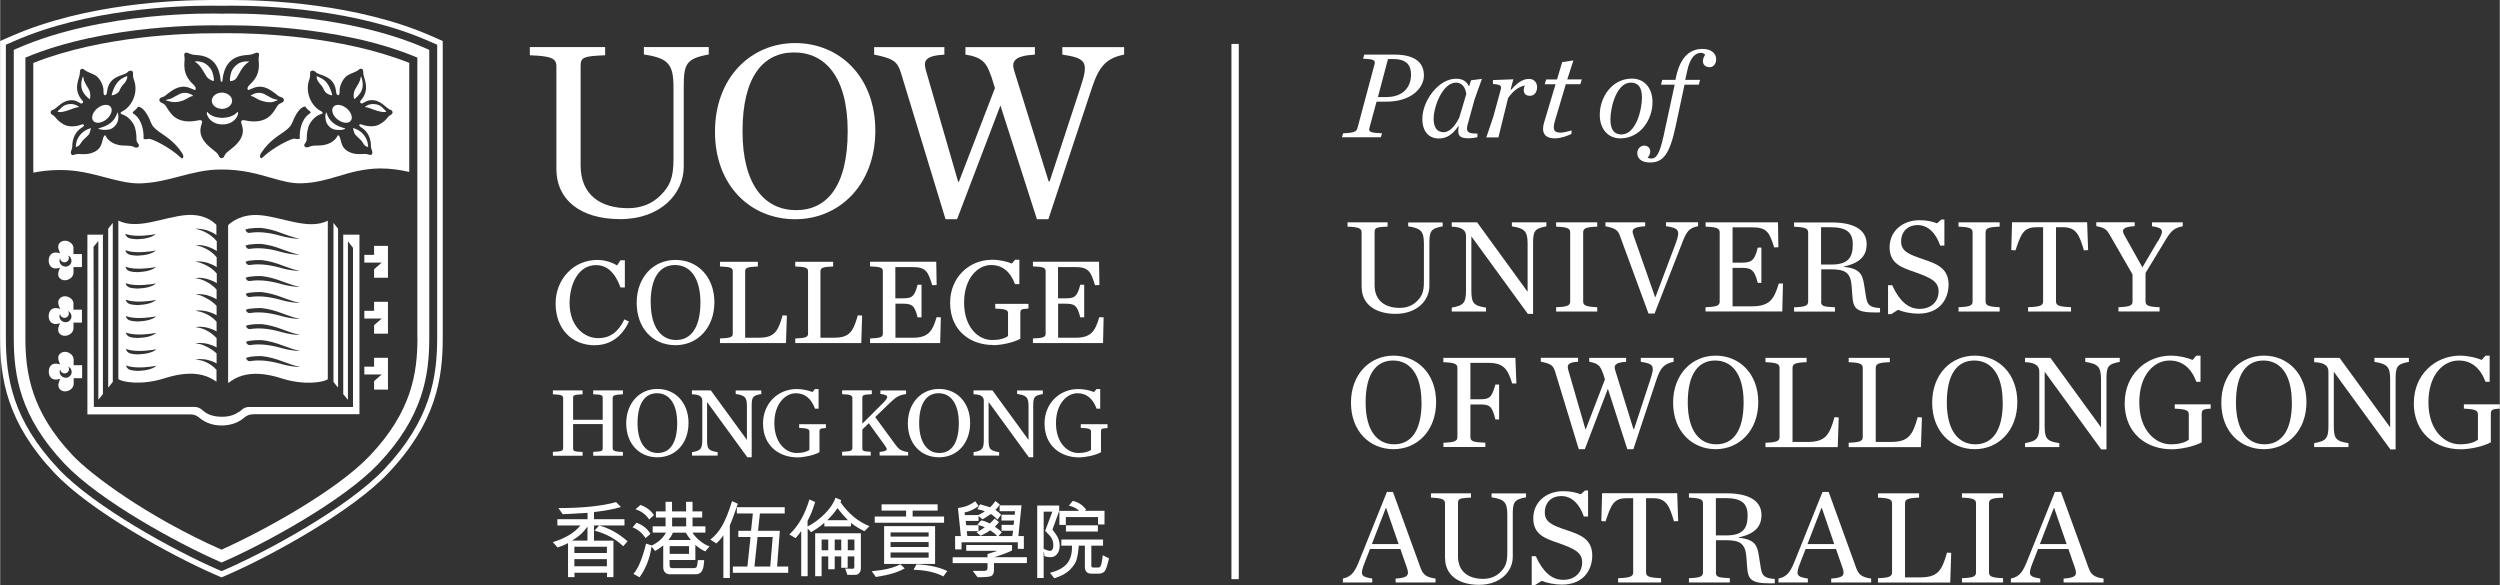
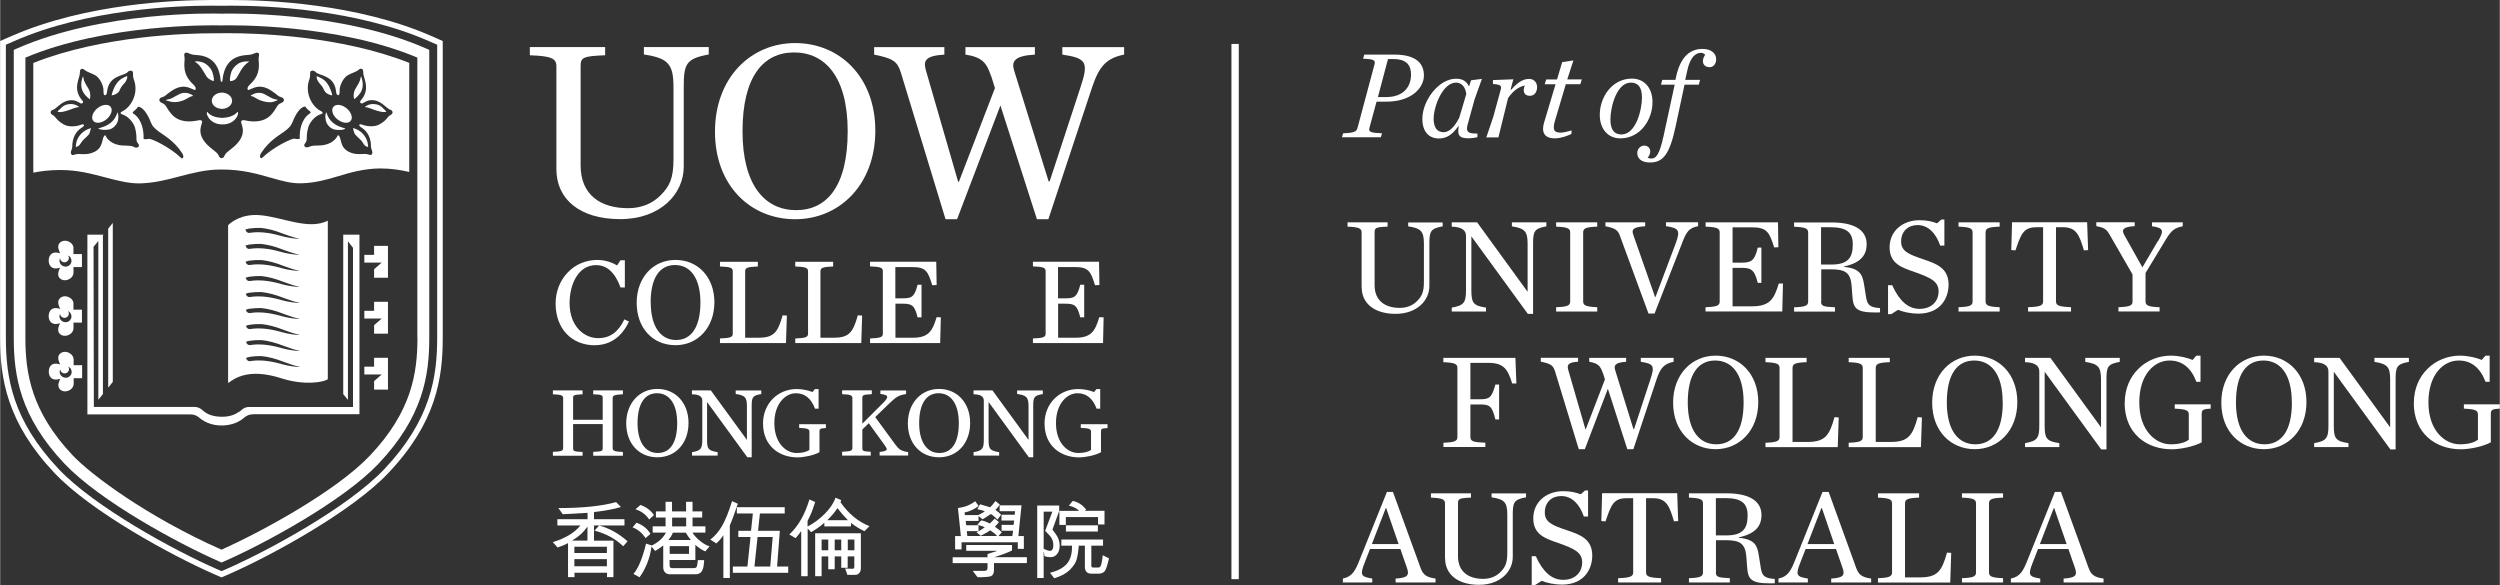
<svg xmlns="http://www.w3.org/2000/svg" id="UOW_Hong_Kong" width="90.31mm" height="21.14mm" viewBox="0 0 255.98 59.93">
  <rect x="0" y="0" width="255.98" height="59.93" fill="#333333" stroke="none" />
  <defs>
    <style>.cls-1{fill:#fff;stroke-width:0px;}</style>
  </defs>
  <rect class="cls-1" x="126.09" y="4.5" width=".75" height="54.81" />
  <path class="cls-1" d="m56.96,17.35V6.79c0-.81-.52-1.05-2.72-1.13v-.84h7.71v.84c-2.33.08-2.51.26-2.51,1.13v10.14c0,3.06,2.07,4.39,4.86,4.39,1.41,0,2.51-.5,3.32-1.31.94-.94,1.33-1.75,1.33-3.71v-7.37c0-2.38-.55-2.98-3.03-3.35v-.76h6.64v.76c-2.33.42-2.56.97-2.56,3.35v8.15c0,2.74-2.35,5.36-6.51,5.36s-6.53-2.06-6.53-5.1" />
  <path class="cls-1" d="m73.2,13.48c0-5.51,3.66-9.07,8.21-9.07s8.21,3.45,8.21,8.97-3.66,9.07-8.21,9.07-8.21-3.42-8.21-8.96m13.59-.05c0-5.59-2.33-8.07-5.49-8.07s-5.28,2.48-5.28,8.07,2.33,8.08,5.49,8.08,5.28-2.46,5.28-8.08" />
  <path class="cls-1" d="m101.46,7.76c-.44-1.36-.94-1.91-2.61-2.17v-.76h7.11v.76c-2.14.13-2.41.71-2.12,1.65l3.53,11.34h.1l3.16-9.64c.87-2.59.6-2.98-1.86-3.35v-.76h6.33v.76c-1.78.36-2.54,1.15-3.27,3.32l-4.49,13.54h-1.17l-3.74-11.65-4.44,11.65h-1.18l-4.57-15c-.36-1.18-.81-1.46-2.74-1.86v-.76h7.19v.76c-2.01.13-2.17.65-1.88,1.65l3.29,11.37h.08l3.69-9.59-.39-1.25Z" />
  <path class="cls-1" d="m60.91,35.35c2.17,0,3.14-1.67,3.46-2.39l.02-.03-.48-.23v.03c-.61,1.28-1.48,1.9-2.67,1.9-1.46,0-2.93-1.23-2.93-3.59,0-1.87.85-3.89,2.71-3.89,1.11,0,1.93.74,2.5,2.27v.02h.45v-2.79h-.45l-.34.53c-.45-.26-1.16-.56-2.03-.56-1.16,0-2.24.45-3.03,1.28-.8.83-1.24,1.96-1.24,3.19,0,2.55,1.62,4.27,4.04,4.27" />
  <path class="cls-1" d="m69.16,35.35c2.31,0,3.98-1.85,3.98-4.39s-1.64-4.34-3.98-4.34-3.98,1.85-3.98,4.39,1.6,4.34,3.98,4.34m-2.55-4.37c0-2.48.89-3.84,2.5-3.84s2.6,1.4,2.6,3.84-.89,3.84-2.49,3.84-2.6-1.4-2.6-3.84" />
  <path class="cls-1" d="m80.57,32.36v-.04s-.45-.03-.45-.03v.03c-.49,1.73-.9,2.27-2.5,2.27h-1.33v-6.8c0-.34.18-.46,1.27-.5h.03v-.48h-3.88v.48h.04c1.09.04,1.27.16,1.27.5v6.37c0,.34-.18.46-1.27.5h-.04v.47h6.76l.09-2.78Z" />
  <path class="cls-1" d="m88.27,32.36v-.04l-.45-.03v.03c-.49,1.73-.9,2.27-2.49,2.27h-1.33v-6.8c0-.34.18-.46,1.27-.5h.03v-.48h-3.88v.48h.04c1.09.04,1.27.16,1.27.5v6.37c0,.34-.18.46-1.27.5h-.04v.47h6.76l.09-2.78Z" />
  <path class="cls-1" d="m96.35,32.5l-.46-.02v.03c-.43,1.41-.82,2.08-2.47,2.08h-1.74v-3.49h.7c.93,0,1.26.11,1.56,1.37v.03h.41v-3.34h-.41v.03c-.32,1.31-.69,1.36-1.57,1.36h-.7v-3.2h1.74c1.39,0,1.6.44,2.03,1.83v.03s.46-.02.46-.02l-.04-2.35v-.04h-6.78v.48h.04c1.09.04,1.27.16,1.27.5v6.38c0,.34-.18.46-1.27.5h-.04v.47h7.18l.07-2.65Z" />
-   <path class="cls-1" d="m101.66,35.35c.79,0,2.05-.24,2.79-.65h.02v-2.6c0-.38.03-.46.79-.5h.04v-.48h-3.4v.48h.04c1.09.04,1.27.16,1.27.5v2.31c-.35.27-.91.41-1.64.41-1.42,0-2.86-1.32-2.86-3.84s1.43-3.84,2.76-3.84c1.14,0,1.96.65,2.45,1.94v.02h.45v-2.5h-.44l-.33.39c-.45-.2-1.27-.39-2-.39-2.46,0-4.32,1.89-4.32,4.39,0,3,2.21,4.34,4.39,4.34" />
  <path class="cls-1" d="m113.01,32.5l-.46-.02v.03c-.43,1.41-.82,2.08-2.47,2.08h-1.74v-3.49h.7c.93,0,1.25.11,1.56,1.37v.03h.41v-3.34h-.41v.03c-.32,1.31-.69,1.36-1.57,1.36h-.7v-3.2h1.74c1.4,0,1.6.44,2.04,1.83v.03s.46-.02.46-.02l-.04-2.35v-.04h-6.77v.48h.03c1.09.04,1.27.16,1.27.5v6.38c0,.34-.18.46-1.27.5h-.03v.47h7.18l.06-2.65Z" />
  <path class="cls-1" d="m60.73,40.38h.04c.89.03.93.1.93.4v2.21h-3.03v-2.21c0-.29.03-.36.93-.4h.04v-.4h-3.04v.4h.04c.86.03,1.01.13,1.01.4v5.1c0,.27-.14.36-1.01.39h-.04v.4h3.04v-.39h-.04c-.89-.03-.93-.1-.93-.4v-2.45h3.03v2.45c0,.29-.03.36-.93.39h-.04v.4h3.04v-.39h-.04c-.86-.03-1.01-.13-1.01-.4v-5.1c0-.27.15-.36,1.01-.4h.04v-.4h-3.04v.4Z" />
  <path class="cls-1" d="m67.3,39.83c-1.85,0-3.19,1.48-3.19,3.52s1.28,3.48,3.19,3.48,3.19-1.48,3.19-3.52-1.32-3.48-3.19-3.48m2.03,3.5c0,1.98-.71,3.06-1.99,3.06s-2.07-1.12-2.07-3.06.71-3.06,1.99-3.06,2.07,1.11,2.07,3.06" />
  <path class="cls-1" d="m75.31,40.35h.03c.94.14,1.13.35,1.13,1.25v3.45l-3.68-5.05v-.02h-1.95v.4h.04c.69.01,1.02.23,1.02.64v4.02c0,.91-.16,1.11-1.02,1.26h-.03v.36h2.62v-.36h-.03c-.96-.15-1.05-.37-1.05-1.26v-3.87l4.11,5.64v.02h.46v-5.23c0-.9.07-1.09.95-1.24h.03v-.37h-2.62v.36Z" />
  <path class="cls-1" d="m81.82,43.82h.04c.86.04,1.01.13,1.01.4v1.85c-.28.21-.72.32-1.31.32-1.13,0-2.28-1.06-2.28-3.06s1.14-3.06,2.2-3.06c.91,0,1.56.52,1.95,1.55v.03h.38v-2.01h-.37l-.26.31c-.36-.16-1.01-.31-1.6-.31-1.97,0-3.46,1.51-3.46,3.52,0,2.4,1.77,3.48,3.52,3.48.63,0,1.64-.19,2.24-.52h.02v-2.09c0-.3.02-.36.63-.39h.03v-.4h-2.74v.39Z" />
  <path class="cls-1" d="m91.7,45.57l-2.09-2.86,1.32-1.28c.79-.75,1.02-.95,1.81-1.07h.03v-.37h-2.63v.36h.04c.4.05.61.13.65.25.04.13-.07.32-.38.63l-2.16,2.16v-2.62c0-.29.04-.36.93-.4h.04v-.4h-3.04v.4h.04c.86.03,1.01.13,1.01.4v5.1c0,.27-.14.36-1.01.39h-.04v.4h2.93v-.4h-.04c-.79-.03-.82-.1-.82-.4v-1.88l.66-.64,1.69,2.34c.13.19.18.3.14.37-.04.1-.26.18-.69.23h-.03v.37h2.92v-.36h-.04c-.7-.1-.93-.31-1.24-.73" />
  <path class="cls-1" d="m96.14,39.83c-1.85,0-3.19,1.48-3.19,3.52s1.28,3.48,3.19,3.48,3.19-1.48,3.19-3.52-1.31-3.48-3.19-3.48m2.03,3.5c0,1.98-.71,3.06-1.99,3.06s-2.07-1.12-2.07-3.06.71-3.06,1.99-3.06,2.07,1.11,2.07,3.06" />
  <path class="cls-1" d="m104.15,40.35h.03c.94.14,1.13.35,1.13,1.25v3.45l-3.68-5.05v-.02h-1.95v.4h.04c.68.01,1.01.23,1.01.64v4.02c0,.91-.16,1.11-1.02,1.26h-.03v.36h2.62v-.36h-.03c-.96-.15-1.05-.37-1.05-1.26v-3.87l4.11,5.64v.02h.46v-5.23c0-.9.07-1.09.95-1.24h.03v-.37h-2.63v.36Z" />
  <path class="cls-1" d="m110.66,43.43v.39h.04c.86.03,1.01.13,1.01.4v1.85c-.28.21-.72.32-1.31.32-1.13,0-2.28-1.06-2.28-3.06s1.14-3.06,2.2-3.06c.91,0,1.56.52,1.95,1.55v.03h.38v-2.01h-.37l-.27.31c-.36-.16-1.01-.31-1.6-.31-1.97,0-3.46,1.51-3.46,3.52,0,2.4,1.77,3.48,3.52,3.48.63,0,1.64-.19,2.24-.52h.02v-2.09c0-.3.02-.36.63-.39h.04v-.4h-2.74Z" />
  <path class="cls-1" d="m57.61,52.66l-.45-.63c2.47,0,4.44-.2,5.91-.61l.5.5c-.67.21-1.59.38-2.76.52v.73h3.12v.64h-3.12v1.56h1.99v3.73h-.66v-.45h-3.33v.45h-.66v-3.48c-.25.14-.6.29-1.07.45l-.49-.55c1.3-.4,2.24-.97,2.83-1.71h-2.36v-.64h3.09v-.65l-2.53.14Zm.98,2.7h1.55v-1.41h-.02c-.36.54-.87,1.01-1.53,1.39v.02Zm.21,1.27h3.33v-.64h-3.33v.64Zm0,1.36h3.33v-.73h-3.33v.73Zm5.45-2.56l-.45.51c-.77-.75-1.75-1.29-2.94-1.6l.48-.52c1.03.27,2,.81,2.9,1.61" />
  <path class="cls-1" d="m64.76,54.01l.4-.48c.62.22,1.1.59,1.43,1.14l-.5.44c-.35-.54-.8-.91-1.33-1.1m6.13-.11h1.33v.64h-1.33c.18.3.45.59.8.87.35.28.67.46.96.54l-.45.52c-.42-.2-.75-.43-1.01-.67v1.55h-2.64v.53c0,.2.08.3.24.3h2.28c.09,0,.17-.03.23-.1.06-.07.11-.31.15-.72h.64c-.02.55-.1.93-.24,1.14-.14.21-.35.31-.63.31h-2.62c-.23,0-.4-.07-.52-.2-.12-.13-.18-.3-.18-.52v-2.23c-.37.28-.64.47-.83.56l-.37-.45c-.17,1.21-.58,2.26-1.23,3.15l-.62-.35c.48-.54.92-1.57,1.29-3.1l.6.19c.68-.34,1.16-.78,1.44-1.32h-1.36v-.64h1.32v-.9h-.99v-.63h.99v-.98h.66v.98h1.44v-.98h.66v.98h.99v.63h-.99v.9Zm-5.83-1.75l.51-.44c.6.22,1.06.56,1.38,1.04l-.49.45c-.34-.51-.81-.86-1.39-1.04m3.36,3.14h2.3c-.17-.2-.34-.45-.52-.75h-1.33c-.06.21-.21.46-.45.75m2.11.63h-1.98v.79h1.98v-.79Zm-.29-2.92h-1.44v.9h1.44v-.9Z" />
  <path class="cls-1" d="m74.72,53.81v5.38h-.66v-4.35h-.02c-.22.33-.46.6-.71.81l-.61-.39c.45-.34.84-.79,1.18-1.36.34-.57.69-1.43,1.05-2.58l.59.27-.5,1.42-.32.8Zm5.98,4.21v.64h-5.67v-.64h1.49l.32-3.03h-1.25v-.63h1.3l.19-1.78h-1.64v-.64h4.9v.64h-2.54l-.19,1.78h2.23l-.28,3.66h1.13Zm-3.46,0h1.62l.25-3.03h-1.55l-.32,3.03Z" />
  <path class="cls-1" d="m82.69,54.1v4.91h-.66v-4.6h-.02c-.09.14-.27.37-.55.7l-.65-.37c.91-.85,1.6-2.04,2.06-3.59l.59.26-.26.77c-.07.2-.15.4-.24.59l-.28.58v.57c.65-.33,1.24-.78,1.78-1.32.54-.55.9-1.09,1.08-1.63l.59.25-.08.21c.83,1.19,1.82,2,2.97,2.45l-.51.52c-.47-.22-.93-.5-1.38-.85v.36h-2.73v-.37c-.44.38-.9.7-1.36.96l-.36-.39Zm4.86,4.77h-.79l-.23-.65.76.03c.12,0,.18-.07.18-.22v-1.05h-.68v1.17h-.66v-1.17h-.67v1.32h-.66v-1.32h-.68v2.03h-.66v-4.4h4.68v3.6c0,.18-.05.34-.16.47-.11.13-.25.19-.43.19m-3.43-2.52h.68v-1.1h-.68v1.1Zm.58-3.08h2.11c-.44-.45-.79-.86-1.07-1.24-.22.37-.57.78-1.04,1.24m.76,3.08h.67v-1.1h-.67v1.1Zm2.02-1.1h-.68v1.1h.68v-1.1Z" />
-   <path class="cls-1" d="m92.17,57.78l.46.42c-.61.38-1.59.68-2.95.89l-.43-.59c1.3-.12,2.28-.35,2.92-.71m-2.61-4.26v-.63h3.21v-.61h-2.51v-.64h5.74v.64h-2.56v.61h3.22v.63h-7.09Zm.96.35h5.22v3.87h-5.22v-3.87Zm.66,1.07h3.9v-.43h-3.9v.43Zm0,1.07h3.9v-.51h-3.9v.51Zm3.9.56h-3.9v.53h3.9v-.53Zm-1.55,1.77l.31-.56c1.23.05,2.27.28,3.15.68l-.4.56c-.8-.42-1.82-.65-3.06-.68" />
  <path class="cls-1" d="m100.09,59.11l-.5-.65h1.23c.19,0,.29-.1.29-.31v-.48h-3.57v-.6h3.57v-.33l.95-.31-.02-.02h-3.11v-.6h4.69v.56c-.46.23-1.06.46-1.82.69h.02s3.32,0,3.32,0v.6h-3.37v.72c0,.34-.11.55-.32.63-.22.07-.67.11-1.35.1m2.25-6.76v-.6h2.24l-.32,3.15h.56v1.31h-.62v-.68h-5.76v.73h-.66v-1.36h.59l-.3-2.88c.67-.07,1.26-.3,1.77-.69l.35.49c-.47.35-.95.57-1.44.66l.03.27h1.35s.06-.03.17-.08c.1-.05.19-.1.24-.13.06-.03.11-.06.16-.09.05-.03.09-.06.13-.09-.3-.11-.56-.18-.77-.21l.27-.51,1.04.31c.19-.18.37-.4.54-.64l.45.36c-.12.19-.26.37-.45.55.23.15.42.32.58.49l-.37.51c-.27-.29-.5-.48-.68-.58-.53.35-.81.53-.85.54l-.41-.33v.5h-1.32l.06.44h1.26v.6h-1.2l.05.5h3.05c-.05-.06-.11-.12-.17-.18-.06-.06-.14-.12-.23-.18l-.3-.22c-.17.13-.5.32-.98.56l-.43-.37c.26-.1.54-.27.85-.51-.05-.03-.3-.12-.76-.25l.38-.44c.19,0,.49.11.9.31l.5-.5.43.36c-.05.05-.12.13-.21.25-.09.11-.16.19-.2.22.35.25.59.44.71.57l-.36.39h1.43l.08-.55h-1.18v-.6h1.23l.06-.44h-1.3v-.6h1.35l.04-.36h-1.55Z" />
  <path class="cls-1" d="m106.86,56.51v2.68h-.66v-7.42h2.25v.56l-.69,1.9c.33.43.54.75.62.98.08.22.12.44.12.65,0,.35-.08.64-.25.86-.17.23-.41.34-.71.34-.17,0-.37-.03-.6-.1l-.05-.44h0Zm.89-4.11h-.89v3.81c.3.13.51.2.63.2.24,0,.36-.2.36-.59,0-.41-.16-.78-.48-1.09l-.36-.36.74-1.97Zm2.02,3.48h-1.1v-.63h4.27v.63h-1.2v2.03c0,.07.01.12.04.16.03.04.09.05.2.05h.49c.13,0,.23-.11.29-.33.06-.22.11-.53.15-.93l.64.32c-.17.76-.33,1.22-.48,1.36-.15.14-.35.21-.6.21h-.71c-.45,0-.68-.24-.68-.72v-2.15h-.62c-.03.34-.07.64-.11.89-.04.25-.09.45-.14.6-.05.15-.12.3-.24.47-.11.17-.25.34-.43.52-.18.17-.4.33-.66.48-.27.14-.58.27-.94.38l-.43-.56c.77-.19,1.35-.49,1.72-.92.38-.43.55-1.04.53-1.85m3.33-3.58v1.4h-.66v-.76h-3.3v.81h-.66v-1.44h2.01c-.2-.24-.55-.42-1.04-.54l.4-.48c.55.11,1.01.41,1.38.9l-.16.11h0s2.02,0,2.02,0Zm-3.95,1.49h3.27v.63h-3.27v-.63Z" />
  <path class="cls-1" d="m139.69,5.59h3.06c2.42,0,3.05,1.04,3.05,2.14,0,1.27-1.28,2.68-3.83,2.68h-1.02l-.73,2.69c-.12.42.16.51,1.29.55l-.12.41h-3.98l.12-.41c1.1-.04,1.37-.16,1.47-.55l1.75-6.54c.1-.4-.11-.51-1.18-.55l.12-.41Zm2.25,4.35c1.77,0,2.54-1.06,2.54-2.29,0-.9-.39-1.6-1.79-1.6h-.57l-1.03,3.89h.85Z" />
  <path class="cls-1" d="m150.31,12.63c-.07.22-.1.4-.1.54,0,.39.26.51,1.07.51v.36c-.13.05-.54.12-.9.12-.7,0-1.06-.14-1.06-.72,0-.18.02-.36.05-.51h-.05c-.63.9-1.23,1.25-1.98,1.25-1.06,0-1.7-.73-1.7-2.01,0-1.84,1.65-4.11,3.46-4.11.71,0,1.08.3,1.32.8l.21-.64,1.11-.14-.75,2.09-.68,2.47Zm-3.52-.53c0,.95.35,1.44,1.03,1.44.59,0,1.15-.59,1.6-1.49l.72-2.42c-.09-.77-.53-1.17-1.04-1.17-1.4,0-2.3,2.49-2.3,3.65" />
  <path class="cls-1" d="m157.39,8.92c0,.54-.3.89-.73.89-.39,0-.64-.18-.64-.62,0-.12.05-.32.13-.44-.53.13-1.07.36-1.73,1.29l-.99,4.03h-1.24l.71-2.09.77-2.81c.1-.39,0-.51-.8-.57v-.4l2.09-.08-.28,1.03.05.05c.59-.68,1.17-1.12,1.84-1.12.53,0,.82.4.82.82" />
  <path class="cls-1" d="m160.33,8.63l-1.13,3.81c-.07.23-.1.45-.1.62,0,.36.21.52.7.52.27,0,.64-.08,1.13-.22l-.03.36c-.34.17-1.06.45-1.69.45-.84,0-1.21-.37-1.21-.99,0-.14.04-.43.12-.67l1.16-3.88h-1.11l.15-.49h1.11l.53-1.78,1.15-.17-.63,1.94h1.49l-.15.49h-1.48Z" />
  <path class="cls-1" d="m169.21,10.46c0,1.8-1.25,3.71-3.3,3.71-1.25,0-2.1-.95-2.1-2.41,0-1.82,1.25-3.71,3.3-3.71,1.25,0,2.1.95,2.1,2.41m-1.08-.46c0-1.03-.37-1.54-1.13-1.54-1.49,0-2.1,2.55-2.1,3.77,0,1.03.37,1.54,1.13,1.54,1.49,0,2.1-2.55,2.1-3.77" />
  <path class="cls-1" d="m172.49,8.67l-.91,4.26c-.62,2.91-1.3,3.71-2.63,3.71-.88,0-1.3-.41-1.3-.97,0-.41.32-.76.71-.76s.62.27.62.62c0,.22-.13.46-.26.61.08.06.21.1.34.1.53,0,.86-.39,1.3-2.39l1.12-5.18h-1.4l.13-.49h1.35l.05-.25c.49-2.33,1.61-2.92,2.73-2.92.91,0,1.39.48,1.39,1.06,0,.45-.28.81-.66.81-.45,0-.7-.26-.7-.64,0-.22.12-.47.23-.62-.08-.13-.27-.21-.44-.21-.57,0-1.11.51-1.39,1.82l-.21.95h1.52l-.13.49h-1.47Z" />
  <path class="cls-1" d="m139.42,29.42v-5.61c0-.43-.28-.55-1.44-.6v-.44h4.1v.44c-1.24.04-1.33.14-1.33.6v5.39c0,1.62,1.1,2.33,2.58,2.33.75,0,1.33-.26,1.76-.69.5-.5.71-.93.71-1.97v-3.91c0-1.27-.29-1.58-1.61-1.78v-.4h3.53v.4c-1.24.22-1.36.51-1.36,1.78v4.33c0,1.46-1.25,2.85-3.46,2.85s-3.47-1.1-3.47-2.71" />
  <path class="cls-1" d="m150.67,24.21h-.01v5.5c0,1.28.17,1.6,1.5,1.79v.4h-3.51v-.4c1.24-.21,1.46-.51,1.46-1.79v-5.55c0-.51-.33-.92-1.46-.95v-.44h2.6l5.16,7.1h.01v-4.91c0-1.26-.29-1.58-1.61-1.78v-.41h3.53v.41c-1.24.22-1.36.51-1.36,1.78v7.18h-.54l-5.76-7.91Z" />
  <path class="cls-1" d="m159.34,31.46c1.17-.04,1.44-.17,1.44-.6v-7.05c0-.43-.28-.55-1.44-.6v-.44h4.21v.44c-1.17.04-1.44.17-1.44.6v7.05c0,.43.28.55,1.44.6v.44h-4.21v-.44Z" />
  <path class="cls-1" d="m165.88,24.16c-.22-.6-.46-.78-1.49-.99v-.4h4.07v.4c-1.21.07-1.42.32-1.22.87l2.23,6.37h.05l2.06-5.47c.51-1.37.32-1.58-.99-1.78v-.4h3.29v.4c-.95.19-1.2.57-1.65,1.76l-2.81,7.19h-.62l-2.93-7.97Z" />
  <path class="cls-1" d="m174.65,31.46c1.17-.04,1.44-.17,1.44-.6v-7.05c0-.43-.28-.55-1.44-.6v-.44h7.41l.04,2.55-.43.02c-.49-1.56-.74-2.06-2.29-2.06h-1.97v3.62h.82c1.03,0,1.42-.1,1.76-1.54h.37v3.61h-.37c-.35-1.44-.74-1.54-1.76-1.54h-.82v3.94h1.97c1.83,0,2.28-.72,2.76-2.33h.43s-.07,2.86-.07,2.86h-7.86v-.44Z" />
  <path class="cls-1" d="m186.47,30.87c0,.46.2.55,1.43.6v.44h-4.19v-.44c1.17-.04,1.44-.17,1.44-.6v-7.05c0-.43-.28-.55-1.44-.6v-.44h3.83c2.78,0,3.6,1.07,3.6,2.22s-.62,1.92-2.32,2.29v.04c1.68.17,1.89.82,2.06,1.83l.21,1.32c.13.81.46,1,1.42,1.07v.44c-.1,0-.36.01-.46.01-1.96,0-2.28-.4-2.37-1.67l-.08-1.07c-.11-1.36-.68-1.68-2.11-1.68h-1v3.28Zm1.07-3.78c1.75,0,2.18-.76,2.18-2.06,0-1.21-.61-1.76-2.28-1.76h-.97v3.82h1.07Z" />
  <path class="cls-1" d="m193.33,29.21h.43c.72,1.61,1.64,2.42,2.79,2.42,1.39,0,1.96-.94,1.96-1.76,0-1.03-.74-1.4-2.42-2-1.26-.44-2.6-.82-2.6-2.53s1.36-2.79,3.08-2.79c.78,0,1.33.15,1.78.32l.44-.39h.31v2.67h-.43c-.44-1.29-1.24-2.1-2.32-2.1-.94,0-1.68.61-1.68,1.69,0,1,.81,1.32,2.29,1.82,1.26.43,2.57.86,2.57,2.58,0,1.37-.8,2.98-3.11,2.98-.75,0-1.54-.17-2.07-.39l-.69.44h-.33v-2.97Z" />
  <path class="cls-1" d="m200.55,31.46c1.17-.04,1.44-.17,1.44-.6v-7.05c0-.43-.28-.55-1.44-.6v-.44h4.21v.44c-1.17.04-1.44.17-1.44.6v7.05c0,.43.28.55,1.44.6v.44h-4.21v-.44Z" />
  <path class="cls-1" d="m207.67,31.46c1.24-.04,1.54-.17,1.54-.6v-7.59h-.69c-1.33,0-1.58.72-2.14,2.37l-.43-.03.08-2.85h7.69l.1,2.85-.43.03c-.46-1.55-.76-2.37-2.14-2.37h-.72v7.59c0,.43.31.55,1.54.6v.44h-4.4v-.44Z" />
  <path class="cls-1" d="m220.98,24.7c.62-1.07.6-1.36-.62-1.53v-.4h3.15v.4c-.79.17-1.13.35-1.75,1.39l-2.06,3.4v2.9c0,.43.28.56,1.44.6v.44h-4.21v-.44c1.17-.04,1.44-.17,1.44-.6v-2.75l-2.36-4.1c-.31-.53-.51-.69-1.35-.85v-.4h3.93v.4c-1.22.07-1.36.37-1.07.9l1.86,3.32,1.58-2.69Z" />
-   <path class="cls-1" d="m138.33,41.24c0-2.93,1.94-4.82,4.36-4.82s4.36,1.83,4.36,4.76-1.94,4.82-4.36,4.82-4.36-1.82-4.36-4.76m7.22-.03c0-2.97-1.24-4.29-2.92-4.29s-2.8,1.32-2.8,4.29,1.24,4.29,2.92,4.29,2.81-1.3,2.81-4.29" />
  <path class="cls-1" d="m147.79,45.34c1.17-.04,1.44-.17,1.44-.6v-7.05c0-.43-.28-.55-1.44-.6v-.44h7.38l.1,2.62h-.43c-.47-1.55-.93-2.11-2.48-2.11h-1.8v3.73h.92c1.03,0,1.26-.14,1.64-1.51h.38v3.58h-.38c-.35-1.44-.61-1.54-1.64-1.54h-.92v3.32c0,.46.29.55,1.53.6v.44h-4.29v-.44Z" />
  <path class="cls-1" d="m164.12,38.2c-.24-.72-.5-1.01-1.39-1.15v-.4h3.78v.4c-1.14.07-1.28.37-1.12.87l1.87,6.03h.06l1.68-5.12c.46-1.37.32-1.58-.99-1.78v-.4h3.36v.4c-.94.19-1.35.61-1.73,1.76l-2.39,7.19h-.62l-1.99-6.19-2.36,6.19h-.62l-2.43-7.97c-.2-.62-.43-.78-1.46-.99v-.4h3.82v.4c-1.07.07-1.15.35-1,.87l1.75,6.04h.04l1.96-5.1-.21-.67Z" />
  <path class="cls-1" d="m171.32,41.24c0-2.93,1.94-4.82,4.36-4.82s4.36,1.83,4.36,4.76-1.95,4.82-4.36,4.82-4.36-1.82-4.36-4.76m7.22-.03c0-2.97-1.24-4.29-2.92-4.29s-2.8,1.32-2.8,4.29,1.24,4.29,2.92,4.29,2.8-1.3,2.8-4.29" />
  <path class="cls-1" d="m180.78,45.34c1.17-.04,1.44-.17,1.44-.6v-7.05c0-.43-.28-.55-1.44-.6v-.44h4.21v.44c-1.17.04-1.44.17-1.44.6v7.57h1.51c1.83,0,2.26-.65,2.79-2.54l.43.03-.1,3.04h-7.4v-.44Z" />
  <path class="cls-1" d="m189.3,45.34c1.17-.04,1.44-.17,1.44-.6v-7.05c0-.43-.28-.55-1.44-.6v-.44h4.21v.44c-1.17.04-1.44.17-1.44.6v7.57h1.51c1.83,0,2.26-.65,2.79-2.54l.43.03-.1,3.04h-7.4v-.44Z" />
  <path class="cls-1" d="m197.85,41.24c0-2.93,1.94-4.82,4.36-4.82s4.36,1.83,4.36,4.76-1.94,4.82-4.36,4.82-4.36-1.82-4.36-4.76m7.22-.03c0-2.97-1.24-4.29-2.92-4.29s-2.8,1.32-2.8,4.29,1.24,4.29,2.92,4.29,2.81-1.3,2.81-4.29" />
  <path class="cls-1" d="m209.38,38.09h-.01v5.5c0,1.28.17,1.6,1.5,1.79v.4h-3.51v-.4c1.24-.21,1.46-.51,1.46-1.79v-5.55c0-.51-.33-.92-1.46-.95v-.44h2.6l5.17,7.1h.01v-4.91c0-1.26-.29-1.58-1.61-1.78v-.41h3.53v.41c-1.24.22-1.36.51-1.36,1.78v7.18h-.54l-5.76-7.91Z" />
  <path class="cls-1" d="m217.57,41.24c0-2.86,2.18-4.82,4.73-4.82.85,0,1.76.24,2.22.44l.38-.44h.43v2.68h-.42c-.56-1.47-1.49-2.18-2.75-2.18-1.53,0-3.1,1.39-3.1,4.29s1.69,4.29,3.21,4.29c.85,0,1.47-.17,1.86-.47v-2.58c0-.43-.28-.55-1.44-.6v-.44h3.68v.44c-.85.04-.92.14-.92.6v2.85c-.79.43-2.16.71-3.07.71-2.57,0-4.82-1.61-4.82-4.76" />
  <path class="cls-1" d="m227.46,41.24c0-2.93,1.94-4.82,4.36-4.82s4.36,1.83,4.36,4.76-1.94,4.82-4.36,4.82-4.36-1.82-4.36-4.76m7.22-.03c0-2.97-1.24-4.29-2.92-4.29s-2.8,1.32-2.8,4.29,1.24,4.29,2.92,4.29,2.81-1.3,2.81-4.29" />
  <path class="cls-1" d="m238.99,38.09h-.01v5.5c0,1.28.17,1.6,1.5,1.79v.4h-3.51v-.4c1.24-.21,1.46-.51,1.46-1.79v-5.55c0-.51-.33-.92-1.46-.95v-.44h2.6l5.17,7.1h.01v-4.91c0-1.26-.29-1.58-1.61-1.78v-.41h3.53v.41c-1.24.22-1.36.51-1.36,1.78v7.18h-.54l-5.76-7.91Z" />
  <path class="cls-1" d="m247.18,41.24c0-2.86,2.18-4.82,4.73-4.82.85,0,1.76.24,2.22.44l.38-.44h.43v2.68h-.42c-.56-1.47-1.49-2.18-2.75-2.18-1.53,0-3.1,1.39-3.1,4.29s1.69,4.29,3.21,4.29c.85,0,1.47-.17,1.86-.47v-2.58c0-.43-.28-.55-1.44-.6v-.44h3.68v.44c-.85.04-.92.14-.92.6v2.85c-.79.43-2.16.71-3.07.71-2.57,0-4.82-1.61-4.82-4.76" />
  <path class="cls-1" d="m143.39,56.22h-3.11l-.53,1.36c-.51,1.3-.44,1.47.76,1.67v.4h-3.01v-.4c.94-.2,1.25-.74,1.72-1.93l2.79-6.94h.62l2.81,7.73c.25.69.53,1,1.55,1.14v.4h-4.09v-.4c1.21-.07,1.43-.33,1.17-1.07l-.68-1.96Zm-.18-.5l-1.27-3.68h-.05l-1.42,3.68h2.74Z" />
  <path class="cls-1" d="m147.96,57.17v-5.61c0-.43-.28-.55-1.44-.6v-.44h4.1v.44c-1.24.04-1.33.14-1.33.6v5.39c0,1.62,1.1,2.33,2.58,2.33.75,0,1.33-.26,1.76-.69.5-.5.71-.93.71-1.97v-3.91c0-1.27-.29-1.58-1.61-1.78v-.4h3.53v.4c-1.24.22-1.36.51-1.36,1.78v4.33c0,1.46-1.25,2.85-3.46,2.85s-3.47-1.1-3.47-2.71" />
  <path class="cls-1" d="m156.83,56.96h.43c.72,1.61,1.64,2.42,2.79,2.42,1.39,0,1.96-.94,1.96-1.76,0-1.03-.73-1.4-2.41-2-1.27-.44-2.6-.82-2.6-2.53s1.36-2.79,3.08-2.79c.78,0,1.33.15,1.78.32l.44-.39h.31v2.67h-.43c-.44-1.29-1.24-2.1-2.32-2.1-.95,0-1.68.61-1.68,1.69,0,1,.8,1.32,2.29,1.82,1.27.43,2.57.86,2.57,2.58,0,1.37-.81,2.98-3.11,2.98-.75,0-1.54-.17-2.07-.39l-.69.44h-.33v-2.97Z" />
  <path class="cls-1" d="m165.69,59.21c1.24-.04,1.54-.17,1.54-.6v-7.59h-.69c-1.33,0-1.58.72-2.14,2.37l-.43-.03.08-2.85h7.69l.1,2.85-.43.03c-.46-1.55-.76-2.37-2.14-2.37h-.72v7.59c0,.43.31.55,1.54.6v.44h-4.4v-.44Z" />
  <path class="cls-1" d="m175.7,58.61c0,.46.2.55,1.43.6v.44h-4.19v-.44c1.17-.04,1.44-.17,1.44-.6v-7.05c0-.43-.28-.55-1.44-.6v-.44h3.83c2.78,0,3.6,1.07,3.6,2.22s-.63,1.92-2.32,2.29v.04c1.68.17,1.89.82,2.05,1.83l.21,1.32c.13.81.46,1,1.42,1.07v.44c-.1,0-.36.01-.46.01-1.96,0-2.28-.4-2.37-1.67l-.08-1.07c-.11-1.36-.68-1.68-2.11-1.68h-1v3.28Zm1.07-3.78c1.75,0,2.18-.76,2.18-2.06,0-1.21-.61-1.76-2.28-1.76h-.97v3.82h1.07Z" />
  <path class="cls-1" d="m188,56.22h-3.11l-.53,1.36c-.51,1.3-.44,1.47.76,1.67v.4h-3.01v-.4c.94-.2,1.25-.74,1.72-1.93l2.79-6.94h.63l2.8,7.73c.25.69.53,1,1.55,1.14v.4h-4.09v-.4c1.21-.07,1.43-.33,1.17-1.07l-.68-1.96Zm-.18-.5l-1.26-3.68h-.06l-1.42,3.68h2.74Z" />
  <path class="cls-1" d="m192.3,59.21c1.17-.04,1.44-.17,1.44-.6v-7.05c0-.43-.28-.55-1.44-.6v-.44h4.21v.44c-1.17.04-1.44.17-1.44.6v7.57h1.51c1.83,0,2.26-.65,2.79-2.54l.43.03-.1,3.04h-7.4v-.44Z" />
  <path class="cls-1" d="m200.9,59.21c1.17-.04,1.44-.17,1.44-.6v-7.05c0-.43-.28-.55-1.44-.6v-.44h4.21v.44c-1.17.04-1.44.17-1.44.6v7.05c0,.43.28.55,1.44.6v.44h-4.21v-.44Z" />
  <path class="cls-1" d="m211.8,56.22h-3.11l-.53,1.36c-.51,1.3-.44,1.47.76,1.67v.4h-3.01v-.4c.94-.2,1.25-.74,1.72-1.93l2.79-6.94h.62l2.81,7.73c.25.69.53,1,1.55,1.14v.4h-4.09v-.4c1.21-.07,1.43-.33,1.17-1.07l-.68-1.96Zm-.18-.5l-1.27-3.68h-.05l-1.42,3.68h2.74Z" />
  <path class="cls-1" d="m21.88,8.28c.04-.19-.08-.82-.26-1.13-.14-.25-.48-.61-.85-.75-.39-.14-.66-.13-.78-.11-.12.02-.08.01.01.07.55.34.86,1.08,1.15,1.5.21.29.71.49.73.42" />
  <path class="cls-1" d="m22.71,9.48h0c-.58.01-1.04.38-1.04.84s.46.82,1.04.83h0c.58-.01,1.04-.38,1.04-.83s-.46-.82-1.04-.84Z" />
  <path class="cls-1" d="m19.69,9.74c-.22-.12-.72-.39-1.3-.12-.23.1-.57.32-.8.43-.27.12-.41.12-.58.17-.04.01-.02.07.03.08.36.09.81.31,1.69-.01.36-.13.69-.41.9-.43.09,0,.13-.08.06-.12" />
  <path class="cls-1" d="m24.29,11.46s-.36.56-1.5.61c0,0-.01,0-.02,0-.01,0-.03,0-.04,0,0,0,0,0,0,0h0s0,0,0,0h0s0,0,0,0c0,0,0,0,0,0-.01,0-.03,0-.04,0,0,0-.01,0-.02,0-1.14-.05-1.45-.61-1.45-.61-.24.1.21,1.27,1.49,1.28.01,0,.02,0,.03,0h.04s.02,0,.03,0c1.28,0,1.73-1.17,1.49-1.28" />
  <path class="cls-1" d="m25.75,9.85c.21.02.53.3.89.43,1.17.4,1.46.06,1.7.01.05-.01.11-.06.06-.07-.17-.05-.31-.05-.58-.17-.23-.1-.57-.32-.8-.43-.58-.27-1.08,0-1.3.12-.08.04-.06.11.02.11" />
  <path class="cls-1" d="m9.19,10.15s.13-.51-.1-.97c-.19-.37-.53-.77-.57-1.24,0-.1-.06-.11-.09-.02-.06.24-.32.98.14,1.64.23.32.6.63.62.59" />
  <path class="cls-1" d="m7.6,10.7c-.21-.07-.86-.11-1.26.26-.28.26-.46.44-.46.44,0,.13.47.1.95-.06.46-.13.88-.37,1.25-.37-.03-.07-.27-.2-.48-.27" />
  <path class="cls-1" d="m12.02,11.5s-.06.14-.14.33c-.34.82-1.16,1.13-1.57,1.24-.14.04-.27.07-.25.11.01.02.26.11.57.12.43,0,.73-.02,1.07-.35.41-.4.41-.83.4-1.11,0-.11-.06-.35-.09-.34" />
  <path class="cls-1" d="m8.18,13.82c-.43.56-.42,1.03-.44,1.2,0,.05.29.02.49-.32.26-.44.47-.51.84-.92.13-.15.22-.66.22-.66,0,0-.68.15-1.11.71" />
  <path class="cls-1" d="m12.95,7.8c-.15.1-.62.19-1.01.73-.39.53-.53,1.22-.53,1.22.02.05.64-.1.8-.46.13-.3.19-.42.51-.77s.35-.81.23-.72" />
  <path class="cls-1" d="m11.3,10.93c-.26-.31-.86-.24-1.35.16-.49.4-.67.98-.42,1.29.26.31.86.24,1.35-.16.49-.4.68-.98.42-1.29" />
  <path class="cls-1" d="m39.54,11.4s-.18-.18-.46-.44c-.4-.37-1.05-.33-1.26-.26-.21.07-.45.2-.48.27.37,0,.79.25,1.25.37.48.16.95.18.95.06" />
  <path class="cls-1" d="m36.86,9.55c.46-.65.2-1.4.14-1.64-.02-.09-.08-.08-.09.02-.04.47-.39.87-.57,1.24-.24.47-.1.97-.1.97.02.04.4-.27.62-.6" />
  <path class="cls-1" d="m37.19,14.7c.19.34.49.37.49.32-.02-.18-.01-.65-.44-1.2-.42-.56-1.11-.71-1.11-.71,0,0,.09.51.22.66.36.42.58.48.84.92" />
  <path class="cls-1" d="m22.77,3.41c-.08,0-.17,0-.22,0-.12,0-.38,0-.76,0-2.57,0-11.34.22-18.4,3.04v11.23c.76-.15,1.68-.27,2.75-.27h.05c1.73,0,3.18.39,4.59.76h0c1.25.33,2.43.64,3.6.61,1.45-.05,2.73-.38,3.97-.71,1.38-.36,2.69-.71,4.24-.71h.11c2.07,0,3.61.44,4.97.83h.01c1.15.33,2.14.62,3.23.58,1.43-.05,2.61-.4,3.76-.74,1.26-.38,2.57-.76,4.23-.78h.03c1.12,0,2.1.16,2.96.36V6.44c-7.06-2.81-15.83-3.04-18.4-3.04-.37,0-.63,0-.76,0m-9.01,11.65c-.34-.15-.46-.12-1.16-.15-1.17-.05-1.66-.76-1.72-.92-.06-.16-.16-.19-.28.1-.1.23-.12.91-.62,1.29-.79.6-1.67.36-2.08.41-.26.03-.43.17-.54.06-.23-.23.06-.51.06-.83,0-.82.32-1.55.99-1.95.35-.21.25-.44-.17-.26-.34.14-1.15.24-1.64-.03-.85-.46-.82-.8-1.19-.99-.31-.16-.23-.46,0-.52.37-.1.84-.8,1.57-.96.74-.16,1.09.2,1.33.3.11.04.21-.1.22-.12.03-.12-.13-.23-.19-.32-.89-1.15-.12-2.19-.14-2.71-.02-.49.28-.46.48-.29.27.23.7.32,1.1.55.45.26.86,1.03.84,1.61,0,.18,0,.47.17.43.24-.05.16-.47.3-.87.41-1.19,1.68-1.12,1.99-1.49.12-.15.34-.2.47-.11.19.12,0,.4.17.84.56,1.49-.33,2.88-1.17,3.28-.23.11-.25.24,0,.32.7.21,1.19.97,1.29,1.34.3,1.1,0,1.27.31,1.62.27.33-.06.54-.39.39m4.82,1.12c-1.1-1.08-3.07-2.04-3.33-1.97-.19.05-.53.06-.53-.02.04-.78-.16-1.97-1-2.54-.2-.11-.09-.2.03-.3.31-.23.38-.43.42-.43.34,0,.79.45,1.15,1.25.23.52.22.69.79,1.16.57.47,1.67.97,2.56,2.34.28.43.02.61-.09.51m13.12-8.08c.17-.44-.02-.72.17-.84.13-.09.35-.03.48.11.31.36,1.58.3,1.98,1.49.14.4.06.82.3.87.17.04.17-.25.17-.43-.02-.58.39-1.35.84-1.61.4-.23.83-.32,1.1-.55.2-.18.5-.2.48.29-.02.51.74,1.56-.14,2.71-.05.09-.22.2-.18.32,0,.03.11.16.22.12.25-.1.6-.46,1.33-.3.73.16,1.2.86,1.57.96.22.06.31.37,0,.52-.37.19-.34.54-1.19.99-.49.27-1.3.17-1.64.03-.42-.17-.52.05-.17.26.67.4,1,1.14.99,1.95,0,.32.28.61.06.83-.11.11-.27-.03-.54-.06-.41-.05-1.29.2-2.08-.41-.5-.38-.52-1.06-.62-1.29-.13-.29-.23-.25-.28-.1-.06.15-.55.87-1.72.92-.71.03-.83,0-1.16.15-.33.15-.67-.07-.39-.39.3-.36.01-.52.31-1.62.1-.37.59-1.14,1.29-1.34.25-.07.23-.21,0-.32-.84-.4-1.72-1.8-1.17-3.28m-1.59,4.07c.36-.8.8-1.24,1.15-1.25.04,0,.11.21.42.43.13.09.23.18.03.3-.85.57-1.05,1.76-1,2.54,0,.08-.34.07-.53.02-.26-.07-2.23.89-3.33,1.97-.11.1-.37-.08-.09-.51.89-1.37,1.99-1.87,2.56-2.34.57-.47.56-.65.79-1.16m-4.75-6.53c.74-.04.79-.32,1.06-.22.24.09.04.32.08.77.08.88,0,1.65-.89,2.47-.34.29-.29.61-.13.56.11-.04.33-.15.56-.23,1-.36,1.75.31,2.17.6.17.12.29.29.58.37.4.1.39.47.01.6-.44.15-.42.5-.95,1.12-.79.92-1.96.82-2.68.67-.38-.1-.44.04-.46.08-.09.24.65,1.08-.39,2.25-.52.59-1.08.83-1.27,1.18-.11.2-.11.31-.31.34h0s-.02,0-.03,0h0s0,0,0,0h-.01s0,0,0,0c-.01,0-.02,0-.03,0h0c-.19-.03-.2-.13-.31-.34-.19-.35-.75-.59-1.27-1.18-1.03-1.17-.3-2-.39-2.25-.02-.05-.08-.18-.46-.08-.72.14-1.89.25-2.68-.67-.53-.62-.52-.96-.95-1.12-.37-.13-.39-.5.01-.6.29-.07.4-.24.58-.37.42-.29,1.17-.96,2.17-.6.23.08.44.19.56.23.16.05.21-.27-.13-.56-.89-.83-.97-1.59-.89-2.47.04-.45-.15-.67.09-.77.27-.11.32.18,1.06.22,1.48.07,2.26.82,2.5,2.22.05.3.03.46.1.52.01.01.03.02.04.02h0s0,0,0,0,0,0,0,0h0s.03,0,.04-.02c.07-.05.05-.22.1-.52.25-1.4,1.02-2.14,2.5-2.22" />
  <path class="cls-1" d="m34.54,12.22c.49.4,1.09.47,1.35.16.26-.31.07-.89-.42-1.29-.49-.4-1.09-.47-1.35-.15-.26.31-.07.89.42,1.29" />
  <path class="cls-1" d="m35.1,13.08c-.41-.11-1.23-.42-1.57-1.24-.08-.2-.11-.33-.14-.33-.03,0-.09.24-.09.34,0,.28,0,.72.4,1.11.34.32.64.35,1.07.35.31,0,.56-.1.57-.12.02-.04-.11-.07-.25-.11" />
  <path class="cls-1" d="m33.21,9.29c.16.36.77.51.8.46,0,0-.14-.69-.53-1.22-.39-.53-.86-.62-1.01-.72-.12-.08-.08.38.23.72.31.35.37.47.5.77" />
  <path class="cls-1" d="m24.19,8c.28-.4.54-1.17,1.23-1.64.1-.04.13-.07,0-.07-.1,0-.4-.03-.8.11-.37.13-.71.5-.85.75-.18.32-.28.94-.24,1.13.01.07.45.01.66-.28" />
  <path class="cls-1" d="m22.66,1.4c-.89-.03-12.16-.28-20.91,3.55l-.36.16v29.49c0,3.85.63,8.07,5.2,12.89,3.63,3.83,11.64,8.17,15.84,10.01l.24.11.24-.11c4.2-1.84,12.21-6.19,15.83-10.01,4.57-4.82,5.2-9.04,5.2-12.89V5.11l-.36-.16C34.83,1.12,23.55,1.38,22.66,1.4m20.07,33.2c0,3.6-.59,7.55-4.87,12.06-3.43,3.62-11.03,7.77-15.2,9.63-7.63-3.38-13.37-7.69-15.21-9.63-4.28-4.51-4.87-8.47-4.87-12.06V5.9c8.27-3.48,19.02-3.32,20-3.3.02,0,.05,0,.07,0s.05,0,.07,0c.98-.02,11.73-.19,20,3.3v28.7Z" />
  <path class="cls-1" d="m44.98,4.05l-.84-.37C36.55.36,27.32,0,23.7,0c-.53,0-.89,0-1.04,0-.15,0-.5,0-1.04,0C18.01,0,8.77.36,1.19,3.68l-.85.37-.35.15v30.4c0,4.13.68,8.67,5.58,13.85,3.77,3.98,11.99,8.44,16.29,10.33l.57.25.24.1.23-.1.57-.25c4.3-1.89,12.51-6.36,16.27-10.33,4.91-5.17,5.58-9.71,5.58-13.85V4.2l-.35-.15Zm-.23,30.55c0,4.01-.66,8.42-5.42,13.45-3.7,3.9-11.83,8.32-16.09,10.19l-.57.25-.57-.25c-4.25-1.86-12.39-6.28-16.1-10.19C1.24,43.02.58,38.62.58,34.6V4.58l.85-.37C8.9.93,18.04.58,21.62.58c.53,0,.89,0,1.04.01.15,0,.51-.01,1.04-.01,3.58,0,12.72.35,20.2,3.63l.85.37v30.02Z" />
  <path class="cls-1" d="m7.51,25.36c-.04-.42-.49-.71-.88-.71-.22,0-.42.09-.56.25-.28.32-.02.87.08,1.04-.16-.05-.32-.08-.45-.08-.26,0-.7.1-.74.82.03.7.47.81.73.81.14,0,.29-.03.45-.08-.1.16-.35.71-.08,1.04.14.16.33.25.56.25.39,0,.84-.28.88-.71.02-.15.01-.45,0-.64h.87v-1.33h-.87c0-.17.01-.51,0-.66m-.81,1.94c-.34,0-.62-.27-.62-.6,0-.1.02-.18.06-.26.01.23.21.42.45.42s.45-.2.45-.44c0-.1-.03-.19-.09-.26.21.09.36.3.36.55,0,.33-.28.6-.62.6" />
  <path class="cls-1" d="m7.51,36.74c-.04-.42-.49-.71-.88-.71-.22,0-.42.09-.56.25-.28.32-.02.87.08,1.04-.16-.05-.32-.08-.45-.08-.32,0-.7.14-.73.82.03.7.47.81.74.81.14,0,.29-.03.45-.08-.1.16-.35.71-.08,1.04.14.16.33.25.56.25.39,0,.84-.28.88-.71.02-.15.01-.46,0-.64h.87v-1.33h-.87c0-.17.01-.51,0-.66m-.81,1.94c-.34,0-.62-.27-.62-.6,0-.09.02-.18.06-.26.01.23.21.42.45.42s.45-.2.45-.44c0-.1-.03-.19-.09-.26.21.09.36.3.36.55,0,.33-.28.6-.62.6" />
  <polygon class="cls-1" points="38.29 26.1 37.29 26.1 37.29 26.89 39.07 26.89 38.3 27.56 38.29 27.56 38.29 28.44 39.71 28.44 39.71 25.18 38.29 25.18 38.29 26.1" />
  <path class="cls-1" d="m35.13,24.1v16.26l.48.59v-16.24l.52.67v16.3s-10.75,0-10.75,0c-.51.06-.7.37-.91.5-.02.01-.04.02-.06.02-.34.24-.88.48-1.69.48-.99,0-1.57-.3-1.89-.58-.19-.16-.42-.41-.93-.43h-.17s-.07,0-.1,0h-10.04l-.03-16.4.49-.59v16.26l.47-.59v-16.24l.07-.08h-1.66v18.41h10.57c.23.01.48.03.8.26.38.35,1.22.93,2.55.87,1.13-.05,1.82-.51,2.17-.83.42-.32.71-.3.99-.32h10.78v-18.39h-1.69l.04.05Z" />
  <path class="cls-1" d="m7.51,31.05c-.04-.42-.49-.71-.88-.71-.22,0-.42.09-.56.25-.28.32-.02.87.08,1.04-.16-.05-.32-.08-.45-.08-.26,0-.7.1-.74.82.03.7.47.81.73.81.14,0,.29-.03.45-.08-.1.16-.35.71-.08,1.04.14.16.33.25.56.25.39,0,.84-.28.88-.71.02-.15.01-.45,0-.64h.87v-1.33h-.87c0-.18,0-.53,0-.66m-.81,1.94c-.34,0-.62-.27-.62-.6,0-.09.02-.18.06-.26.01.23.21.42.45.42s.45-.2.45-.44c0-.1-.03-.19-.09-.26.21.1.36.3.36.55,0,.33-.28.6-.62.6" />
  <polygon class="cls-1" points="38.29 37.55 37.29 37.55 37.29 38.35 39.07 38.35 38.3 39.02 38.29 39.02 38.29 39.9 39.71 39.9 39.71 36.64 38.29 36.64 38.29 37.55" />
-   <polygon class="cls-1" points="34.13 22.83 34.13 39.11 34.6 39.7 34.6 23.42 34.13 22.83" />
  <polygon class="cls-1" points="38.29 31.83 37.29 31.83 37.29 32.62 39.07 32.62 38.3 33.29 38.29 33.29 38.29 34.17 39.71 34.17 39.71 30.91 38.29 30.91 38.29 31.83" />
  <polygon class="cls-1" points="11.06 23.42 11.06 39.7 11.53 39.11 11.53 22.83 11.06 23.42" />
-   <path class="cls-1" d="m20.25,23.43c.36,0,.75.11.88.14.45.16.78.32,1.01.5v-1.04c-.35-.37-1.32-1.16-3.14-1-2.31.21-4.94,1.54-6.9.56v16.23c.35.29,2.33.69,4.76-.09,3.11-.99,4.55-.15,5.29.36v-1.22c-.31-.34-.9-.82-1.67-.98h-.02c-.21-.05-.36-.06-.45-.06-.03,0-.03-.01-.01-.01.14-.03.3-.05.49-.05.28,0,.54.05.64.06.47.12.8.24,1.03.39v-1.02c-.46-.47-1.37-.9-1.66-.95h-.02c-.23-.06-.4-.07-.48-.07-.02,0,0,0,0-.01.13-.03.28-.05.46-.05.26,0,.51.04.68.07.47.12.79.25,1.02.39v-.95c-.65-.72-1.43-.98-1.67-1.04h-.02c-.21-.06-.38-.08-.47-.08-.02,0-.01,0,0-.01.12-.02.27-.04.43-.04.28,0,.54.05.71.08.47.13.8.26,1.02.4v-.99c-.4-.46-.99-.83-1.66-1.02h-.02c-.22-.07-.39-.08-.48-.09-.02,0-.01,0,0-.01.12-.02.25-.04.4-.04.32,0,.62.07.74.09.47.13.79.26,1.02.41v-.97c-.58-.62-1.4-.97-1.66-1.07h-.02c-.19-.06-.34-.08-.43-.09-.02,0-.03,0-.05,0-.01,0,0-.01,0-.01.11-.02.23-.03.37-.03.33,0,.66.08.77.1.47.14.79.28,1.02.43v-.99c-.24-.28-.73-.74-1.58-1.04l-.1-.03c-.21-.06-.37-.08-.46-.09-.03,0-.03-.01,0-.02.1-.01.21-.03.34-.03.34,0,.68.08.8.11.47.14.79.29,1.02.44v-.99c-.23-.28-.72-.74-1.62-1.07l-.08-.03c-.2-.06-.36-.09-.46-.1-.03,0-.02-.01,0-.02.09-.01.19-.02.3-.02.35,0,.7.09.83.12.46.15.79.3,1.02.46v-1c-.25-.31-.78-.82-1.66-1.11h-.02c-.21-.08-.37-.1-.46-.11,0,0-.01,0-.01,0-.03,0-.02-.01,0-.01.08-.01.18-.02.29-.02.35,0,.73.1.85.13.51.17.82.34,1.02.48v-1c-.25-.31-.76-.81-1.66-1.14h-.02c-.22-.08-.39-.11-.48-.13-.02,0-.01,0,0-.01.08,0,.17-.02.27-.02m-6,14.57h-.06s-.08,0-.12,0h-.05c-.35-.02-.39-.02-.64-.07-.46-.09-.52-.45-.52-.45,0,0,0-.01,0-.02h.02s.05.01.05.01c.18.07.59.18,1.29.18.32,0,.66-.02,1.03-.07.11-.01.4-.04.68-.1h0s.02,0,.02,0c0,0-.39.46-1.71.51m0-1.68s-.04,0-.06,0c-.04,0-.08,0-.12,0h-.05c-.35-.01-.39-.02-.64-.07-.46-.09-.52-.45-.52-.45,0,0,0-.01,0-.02h.02s.05.01.05.01c.18.07.59.18,1.29.18.32,0,.66-.02,1.03-.07.11,0,.4-.04.68-.1h0s.02,0,.02,0c0,0-.39.46-1.71.51m0-1.67s-.04,0-.06,0c-.04,0-.08,0-.12,0h-.05c-.35-.01-.39-.02-.64-.07-.46-.09-.52-.45-.52-.45,0,0,0-.01,0-.02h.02s.05.01.05.01c.18.07.59.18,1.29.18.32,0,.66-.02,1.03-.07.11,0,.4-.04.68-.1h0s.02,0,.02,0c0,0-.39.46-1.71.51m0-1.68s-.04,0-.06,0c-.04,0-.08,0-.12,0h-.05c-.35-.02-.39-.02-.64-.07-.46-.09-.52-.45-.52-.45,0,0,0-.01,0-.02h.02s.05.01.05.01c.18.07.59.18,1.29.18.32,0,.66-.02,1.03-.07.11,0,.4-.04.68-.1h0s.02,0,.02,0c0,0-.39.46-1.71.51m0-1.67s-.04,0-.06,0c-.04,0-.08,0-.12,0h-.05c-.35-.02-.39-.02-.64-.07-.46-.09-.52-.45-.52-.45,0,0,0-.01,0-.02h.02s.05.01.05.01c.18.07.59.18,1.29.18.32,0,.66-.02,1.03-.07.11,0,.4-.04.68-.1h0s.02,0,.02,0c0,0-.39.45-1.71.51m0-1.68s-.04,0-.06,0c-.04,0-.08,0-.12,0h-.05c-.35-.02-.39-.02-.64-.07-.46-.09-.52-.45-.52-.45,0,0,0-.01,0-.02h.02s.05.01.05.01c.18.07.59.18,1.29.18.32,0,.66-.02,1.03-.07.11,0,.4-.04.68-.1h0s.02,0,.02,0c0,0-.39.46-1.71.51m0-1.67s-.04,0-.06,0c-.04,0-.08,0-.12,0h-.05c-.35-.01-.39-.02-.64-.07-.46-.09-.52-.45-.52-.45,0,0,0-.01,0-.02h.02s.05.01.05.01c.18.07.59.18,1.29.18.32,0,.66-.02,1.03-.07.11,0,.4-.04.68-.1h0s.02,0,.02,0c0,0-.39.45-1.71.51m0-1.68s-.04,0-.06,0c-.04,0-.08,0-.12,0h-.05c-.35-.02-.39-.02-.64-.07-.46-.09-.52-.45-.52-.45,0,0,0-.01,0-.02h.02s.05.01.05.01c.18.07.59.18,1.29.18.32,0,.66-.02,1.03-.07.11,0,.4-.04.68-.1h0s.02,0,.02,0c0,0-.39.46-1.71.51m0-1.67s-.04,0-.06,0c-.04,0-.08,0-.12,0h-.05c-.35-.02-.39-.02-.64-.07-.46-.09-.52-.45-.52-.45,0,0,0-.01,0-.02h.02s.05.01.05.01c.18.07.59.18,1.29.18.32,0,.66-.02,1.03-.07.11,0,.4-.04.68-.1h0s.02,0,.02,0c0,0-.39.46-1.71.51" />
  <path class="cls-1" d="m28.79,38.74c2.43.78,4.41.38,4.76.09v-16.23c-1.97.99-4.59-.35-6.9-.56-1.86-.17-2.94.66-3.31,1.02v16.17c.68-.49,2.09-1.56,5.46-.49m-3.22-15.34h.03s.03-.01.03-.01c.26-.03.5-.05.74-.05.1,0,.21,0,.33,0,.67.07,1.42.26,2.2.57.57.22,1.12.4,1.65.52v.03c-.45-.03-1.13-.1-1.8-.3-.86-.25-1.65-.38-2.36-.38-.28,0-.55.02-.81.06-.04,0-.07.01-.1.01-.3,0-.38-.33-.38-.34.12-.04.32-.1.47-.12m0,1.65h.04s.03-.01.03-.01c.26-.03.5-.05.74-.05.1,0,.21,0,.33,0,.67.07,1.42.26,2.2.57.57.22,1.12.4,1.65.52v.03c-.69-.05-1.29-.15-1.8-.3-.86-.25-1.65-.38-2.36-.38-.28,0-.55.02-.81.06-.04,0-.07.01-.1.01-.3,0-.38-.33-.38-.34.12-.04.32-.1.47-.12m0,1.65s.03,0,.04,0h.03c.26-.04.5-.05.74-.05.1,0,.21,0,.33,0,.68.07,1.42.26,2.2.57.57.22,1.12.4,1.65.52v.03c-.5-.04-1.11-.1-1.8-.3-.86-.25-1.65-.38-2.36-.38-.28,0-.55.02-.81.06-.04,0-.07.01-.1.01-.31,0-.38-.33-.38-.34.12-.05.32-.1.47-.12m0,1.65c.28-.04.54-.06.81-.06.1,0,.2,0,.33,0,.67.07,1.42.26,2.2.57.57.22,1.12.4,1.65.52v.03c-.68-.05-1.28-.15-1.8-.3-.86-.25-1.65-.38-2.36-.38-.28,0-.55.02-.81.06-.04,0-.07.01-.1.01-.31,0-.38-.33-.38-.34.12-.04.32-.1.47-.12m0,1.65c.28-.04.54-.06.81-.06.1,0,.21,0,.33,0,.67.07,1.42.26,2.2.57.57.22,1.12.4,1.65.52v.03c-.31-.02-1.1-.09-1.8-.3-.86-.25-1.65-.38-2.36-.38-.28,0-.54.02-.81.06-.04,0-.07.01-.1.01-.31,0-.38-.33-.38-.34.12-.05.32-.1.47-.12m0,1.65c.28-.04.54-.06.81-.06.1,0,.21,0,.33,0,.67.07,1.42.26,2.2.57.57.22,1.12.4,1.65.52v.03c-.68-.05-1.29-.15-1.8-.3-.86-.25-1.66-.38-2.36-.38-.28,0-.54.02-.81.06-.04,0-.07.01-.1.01-.31,0-.38-.33-.38-.34.12-.05.32-.1.47-.12m0,1.65c.28-.04.54-.06.81-.06.1,0,.21,0,.33,0,.67.07,1.42.26,2.2.57.57.22,1.12.4,1.65.52v.03c-.37-.02-1.09-.09-1.8-.3-.86-.25-1.65-.38-2.36-.38-.28,0-.54.02-.81.06-.04,0-.07.01-.1.01-.31,0-.38-.33-.38-.34.12-.04.32-.1.47-.12m0,1.65c.28-.04.54-.06.81-.06.1,0,.2,0,.33,0,.67.07,1.42.27,2.2.57.57.22,1.12.4,1.65.52v.03c-.68-.05-1.29-.15-1.8-.3-.86-.25-1.66-.38-2.36-.38-.28,0-.54.02-.81.06-.04,0-.07.01-.1.01-.31,0-.38-.33-.38-.34.12-.05.32-.1.47-.12m-.09,2.11c-.31,0-.38-.33-.38-.34.12-.05.32-.1.47-.12.28-.04.54-.06.81-.06.1,0,.21,0,.33,0,.67.07,1.42.26,2.2.57.57.22,1.12.4,1.65.52v.03c-.3-.02-1.08-.09-1.8-.3-.86-.25-1.66-.38-2.36-.38-.28,0-.54.02-.81.06-.04.01-.07.01-.11.01" />
</svg>